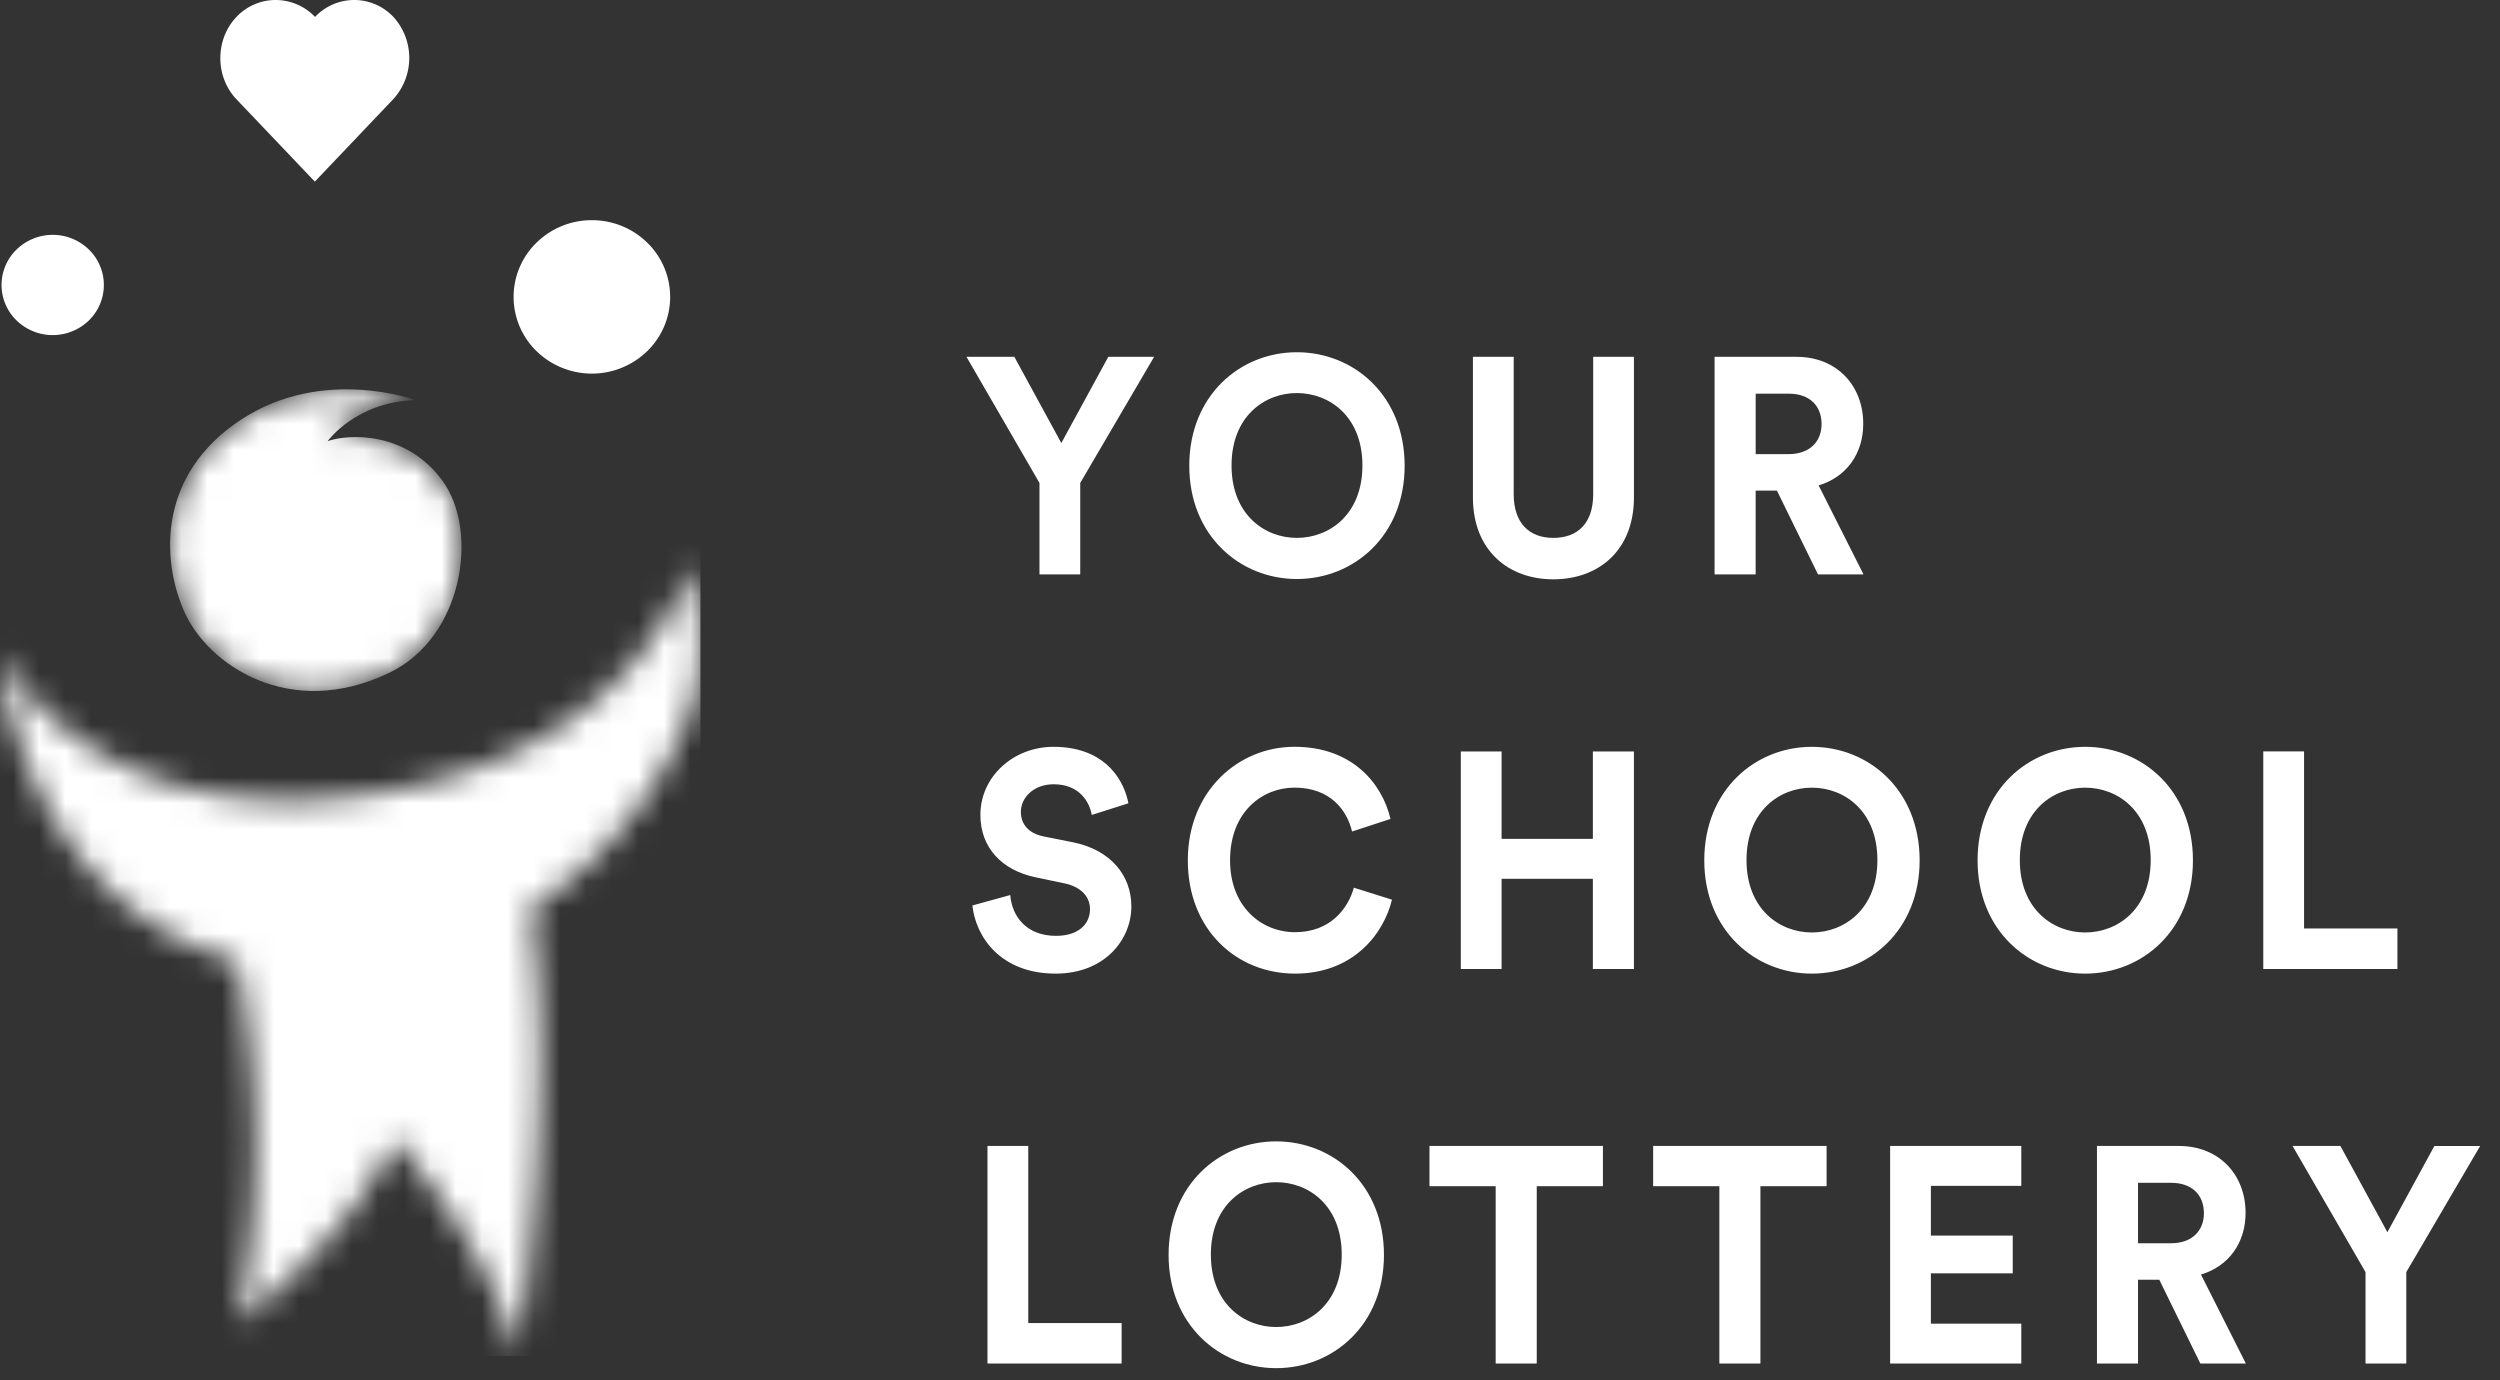
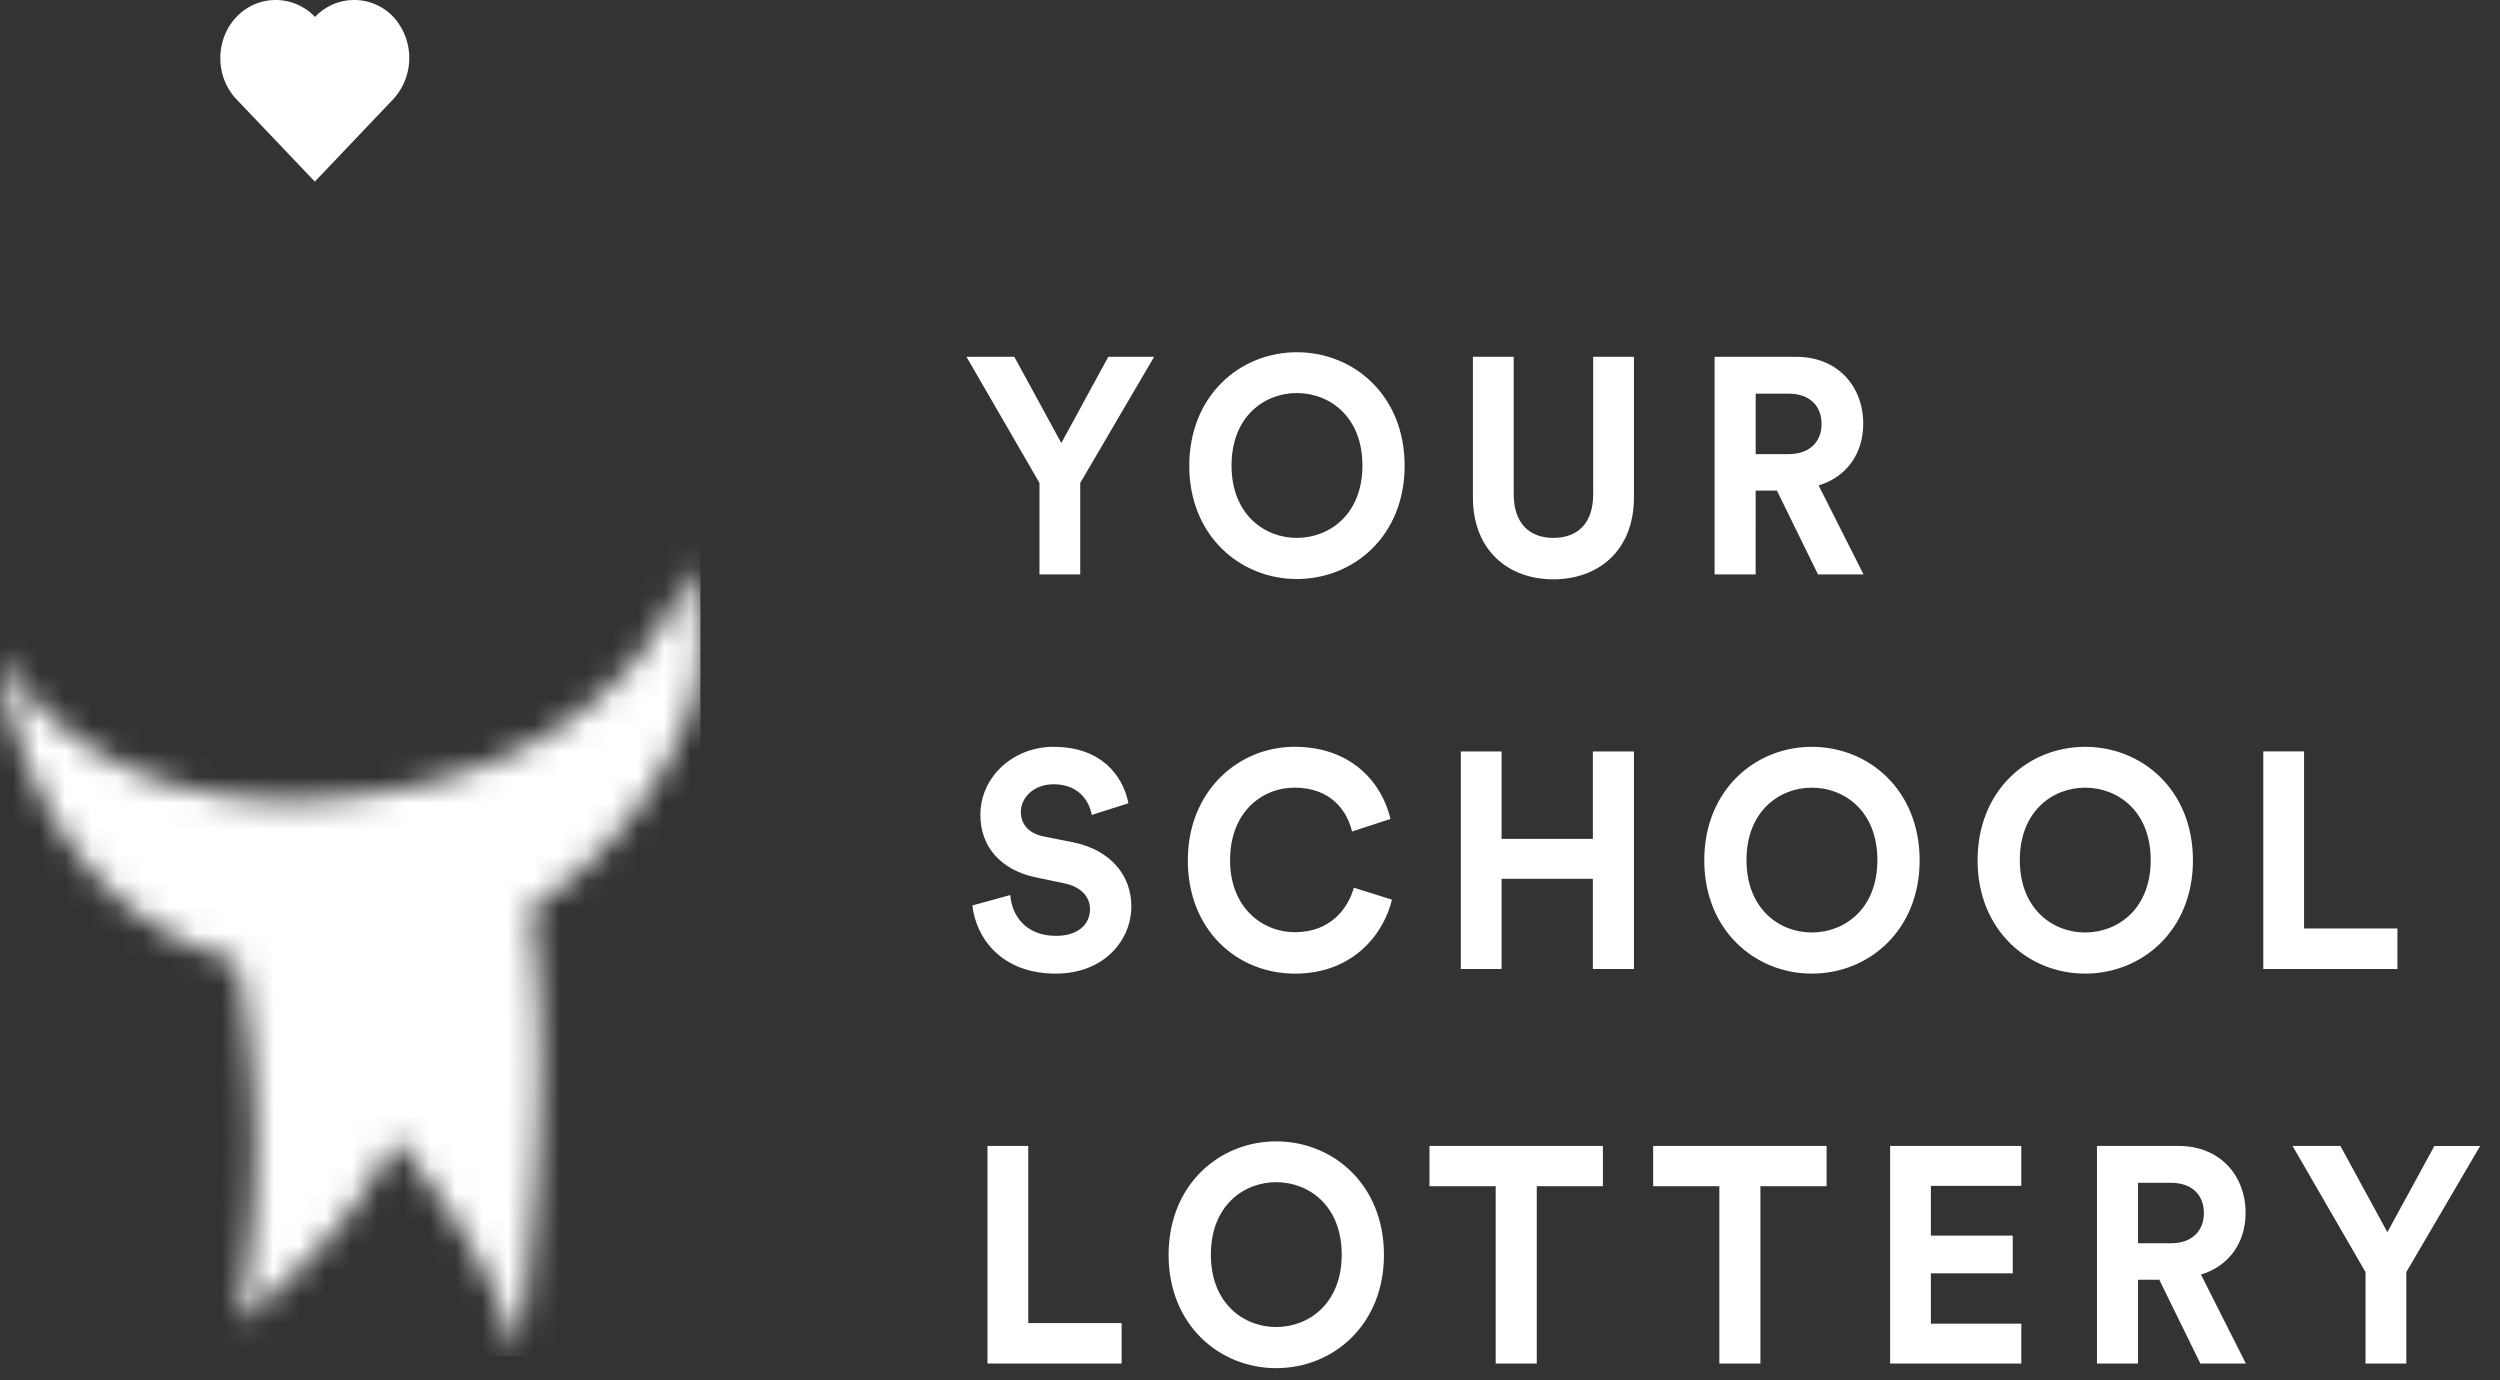
<svg xmlns="http://www.w3.org/2000/svg" xmlns:xlink="http://www.w3.org/1999/xlink" width="96" height="53" viewBox="0 0 96 53">
  <rect x="0" y="0" width="96" height="53" fill="#333333" stroke="none" />
  <defs>
-     <path id="a" d="M9.506.595s-3.555-1.32-6.707.756C-.353 3.428-.276 6.658.621 8.704c.896 2.044 4.047 4.207 7.884 2.36 2.847-1.371 3.44-5.435 2.05-7.355-1.39-1.918-3.583-1.824-4.42-1.54 0 0 1.083-1.51 3.37-1.574" />
-     <path id="c" d="M3.343.25h.084c.755.01 1.507.298 2.083.863a2.903 2.903 0 0 1 0 4.166 3.049 3.049 0 0 1-4.25 0 2.904 2.904 0 0 1 0-4.166A3.027 3.027 0 0 1 3.342.25z" />
-     <path id="d" d="M3.414.968a1.9 1.9 0 0 1 0 2.721 1.994 1.994 0 0 1-2.779 0 1.896 1.896 0 0 1 0-2.721 1.991 1.991 0 0 1 2.779 0z" />
    <path id="e" d="M19.9 30.735h-.015c-1.166-4.374-4.765-8.346-4.765-8.346-1.413 3.6-5.957 7.07-5.957 7.07a36.08 36.08 0 0 0-.07-13.876c-.53-.162-.991-.33-.991-.33C1.194 12.73.037 4.834 0 3.772c0 0 3.235 6.765 13.726 5.455C24.62 7.869 26.47.36 26.47.36c.377 1.173.63 3.156.203 4.987-.425 1.821-2.335 5.713-6.296 8.187 1.017 7.175-.382 16.564-.479 17.2z" />
  </defs>
  <g fill="none" fill-rule="evenodd">
    <path fill="#FFF" fill-rule="nonzero" d="M15.107.65a2.343 2.343 0 0 1-.01 3.162L12.09 6.974 9.08 3.812c-.825-.867-.825-2.295 0-3.162.413-.433.956-.65 1.509-.65a2.1 2.1 0 0 1 1.509.65 2.065 2.065 0 0 1 3.008 0z" />
    <g transform="translate(6.448 14.769)">
      <mask id="b" fill="#fff">
        <use xlink:href="#a" />
      </mask>
-       <path fill="#FFF" d="M9.506.595s-3.555-1.32-6.707.756C-.353 3.428-.276 6.658.621 8.704c.896 2.044 4.047 4.207 7.884 2.36 2.847-1.371 3.44-5.435 2.05-7.355-1.39-1.918-3.583-1.824-4.42-1.54 0 0 1.083-1.51 3.37-1.574" mask="url(#b)" />
    </g>
    <use fill="#FFF" transform="translate(19.343 8.205)" xlink:href="#c" />
    <use fill="#FFF" transform="translate(0 8.615)" xlink:href="#d" />
    <g transform="translate(0 21.333)">
      <mask id="f" fill="#fff">
        <use xlink:href="#e" />
      </mask>
      <path fill="#FFF" d="M0 30.735h26.897v-54.981H0z" mask="url(#f)" />
    </g>
    <g fill="#FFF" fill-rule="nonzero">
      <path d="M39.916 18.545v3.512h1.565v-3.512l2.837-4.843h-1.759l-1.804 3.311-1.804-3.311h-1.838l2.803 4.843zm7.375-.671c0-1.886 1.27-2.781 2.507-2.781 1.248 0 2.519.895 2.519 2.78 0 1.886-1.271 2.782-2.52 2.782-1.236 0-2.506-.896-2.506-2.781zm-1.623.012c0 2.686 1.952 4.348 4.13 4.348 2.19 0 4.14-1.662 4.14-4.348 0-2.7-1.95-4.36-4.14-4.36-2.178 0-4.13 1.66-4.13 4.36zm13.978 4.36c1.725 0 3.097-1.096 3.097-3.147v-5.397h-1.565v5.28c0 1.095-.579 1.673-1.532 1.673-.93 0-1.52-.578-1.52-1.674v-5.279H56.56v5.397c0 2.05 1.373 3.147 3.086 3.147zm10.166-.189h1.747l-1.724-3.417c1.055-.318 1.713-1.202 1.713-2.369 0-1.45-.999-2.569-2.564-2.569H65.84v8.355h1.577V18.84h.817l1.577 3.217zm-2.394-4.62v-2.32h1.27c.795 0 1.26.459 1.26 1.166 0 .683-.465 1.155-1.26 1.155h-1.27zM41.924 31.294l1.407-.448-.027-.124c-.222-.923-.989-2.044-2.855-2.044-1.52 0-2.802 1.131-2.802 2.616 0 1.26.828 2.121 2.11 2.392l1.123.236c.624.13.976.507.976.99 0 .589-.465 1.025-1.305 1.025-1.134 0-1.69-.742-1.758-1.567l-1.453.4c.125 1.19 1.067 2.617 3.2 2.617 1.872 0 2.904-1.297 2.904-2.581 0-1.179-.783-2.169-2.246-2.463l-1.123-.224c-.59-.118-.874-.483-.874-.943 0-.554.5-1.06 1.26-1.06 1.02 0 1.383.718 1.463 1.178zm7.806 6.093c2.258 0 3.415-1.556 3.721-2.84l-1.463-.46c-.216.778-.885 1.709-2.258 1.709-1.293 0-2.496-.979-2.496-2.758 0-1.897 1.27-2.793 2.473-2.793 1.396 0 2.02.884 2.212 1.685l1.475-.483c-.317-1.355-1.463-2.77-3.687-2.77-2.155 0-4.095 1.698-4.095 4.361s1.872 4.349 4.118 4.349zm13.013-.177v-8.355h-1.577v3.358h-3.505v-3.358h-1.566v8.355h1.566v-3.465h3.505v3.465h1.577zm4.323-4.184c0-1.885 1.271-2.78 2.508-2.78 1.248 0 2.518.895 2.518 2.78 0 1.886-1.27 2.781-2.518 2.781-1.237 0-2.508-.895-2.508-2.78zm-1.622.012c0 2.687 1.952 4.349 4.13 4.349 2.19 0 4.14-1.662 4.14-4.349 0-2.699-1.95-4.36-4.14-4.36-2.178 0-4.13 1.661-4.13 4.36zm12.117-.012c0-1.885 1.271-2.78 2.508-2.78 1.248 0 2.518.895 2.518 2.78 0 1.886-1.27 2.781-2.518 2.781-1.237 0-2.508-.895-2.508-2.78zm-1.622.012c0 2.687 1.951 4.349 4.13 4.349 2.19 0 4.14-1.662 4.14-4.349 0-2.699-1.95-4.36-4.14-4.36-2.179 0-4.13 1.661-4.13 4.36zm16.122 4.172v-1.556h-3.585v-6.8H86.91v8.356h5.151zM43.07 52.36v-1.555h-3.585v-6.8h-1.566v8.355h5.15zm3.427-4.183c0-1.886 1.27-2.781 2.507-2.781 1.248 0 2.518.895 2.518 2.78 0 1.886-1.27 2.782-2.518 2.782-1.237 0-2.507-.896-2.507-2.781zm-1.623.012c0 2.686 1.952 4.348 4.13 4.348 2.19 0 4.14-1.662 4.14-4.348 0-2.7-1.95-4.36-4.14-4.36-2.178 0-4.13 1.66-4.13 4.36zm16.678-2.64v-1.544h-6.66v1.544h2.542v6.811h1.577V45.55h2.541zm8.589 0v-1.544h-6.66v1.544h2.542v6.811H67.6V45.55h2.541zm7.477 6.811v-1.532h-3.472v-1.932h3.143v-1.45h-3.143v-1.909h3.472v-1.532h-5.037v8.355h5.037zm6.876 0h1.747l-1.724-3.417c1.055-.318 1.713-1.202 1.713-2.369 0-1.45-.999-2.569-2.564-2.569h-3.143v8.355H82.1v-3.217h.817l1.577 3.217zM82.1 47.74v-2.32h1.27c.795 0 1.26.459 1.26 1.166 0 .683-.465 1.155-1.26 1.155H82.1zm8.736 1.108l-2.802-4.843h1.838l1.804 3.311 1.804-3.31h1.758l-2.836 4.842v3.512h-1.566v-3.512z" />
    </g>
  </g>
</svg>